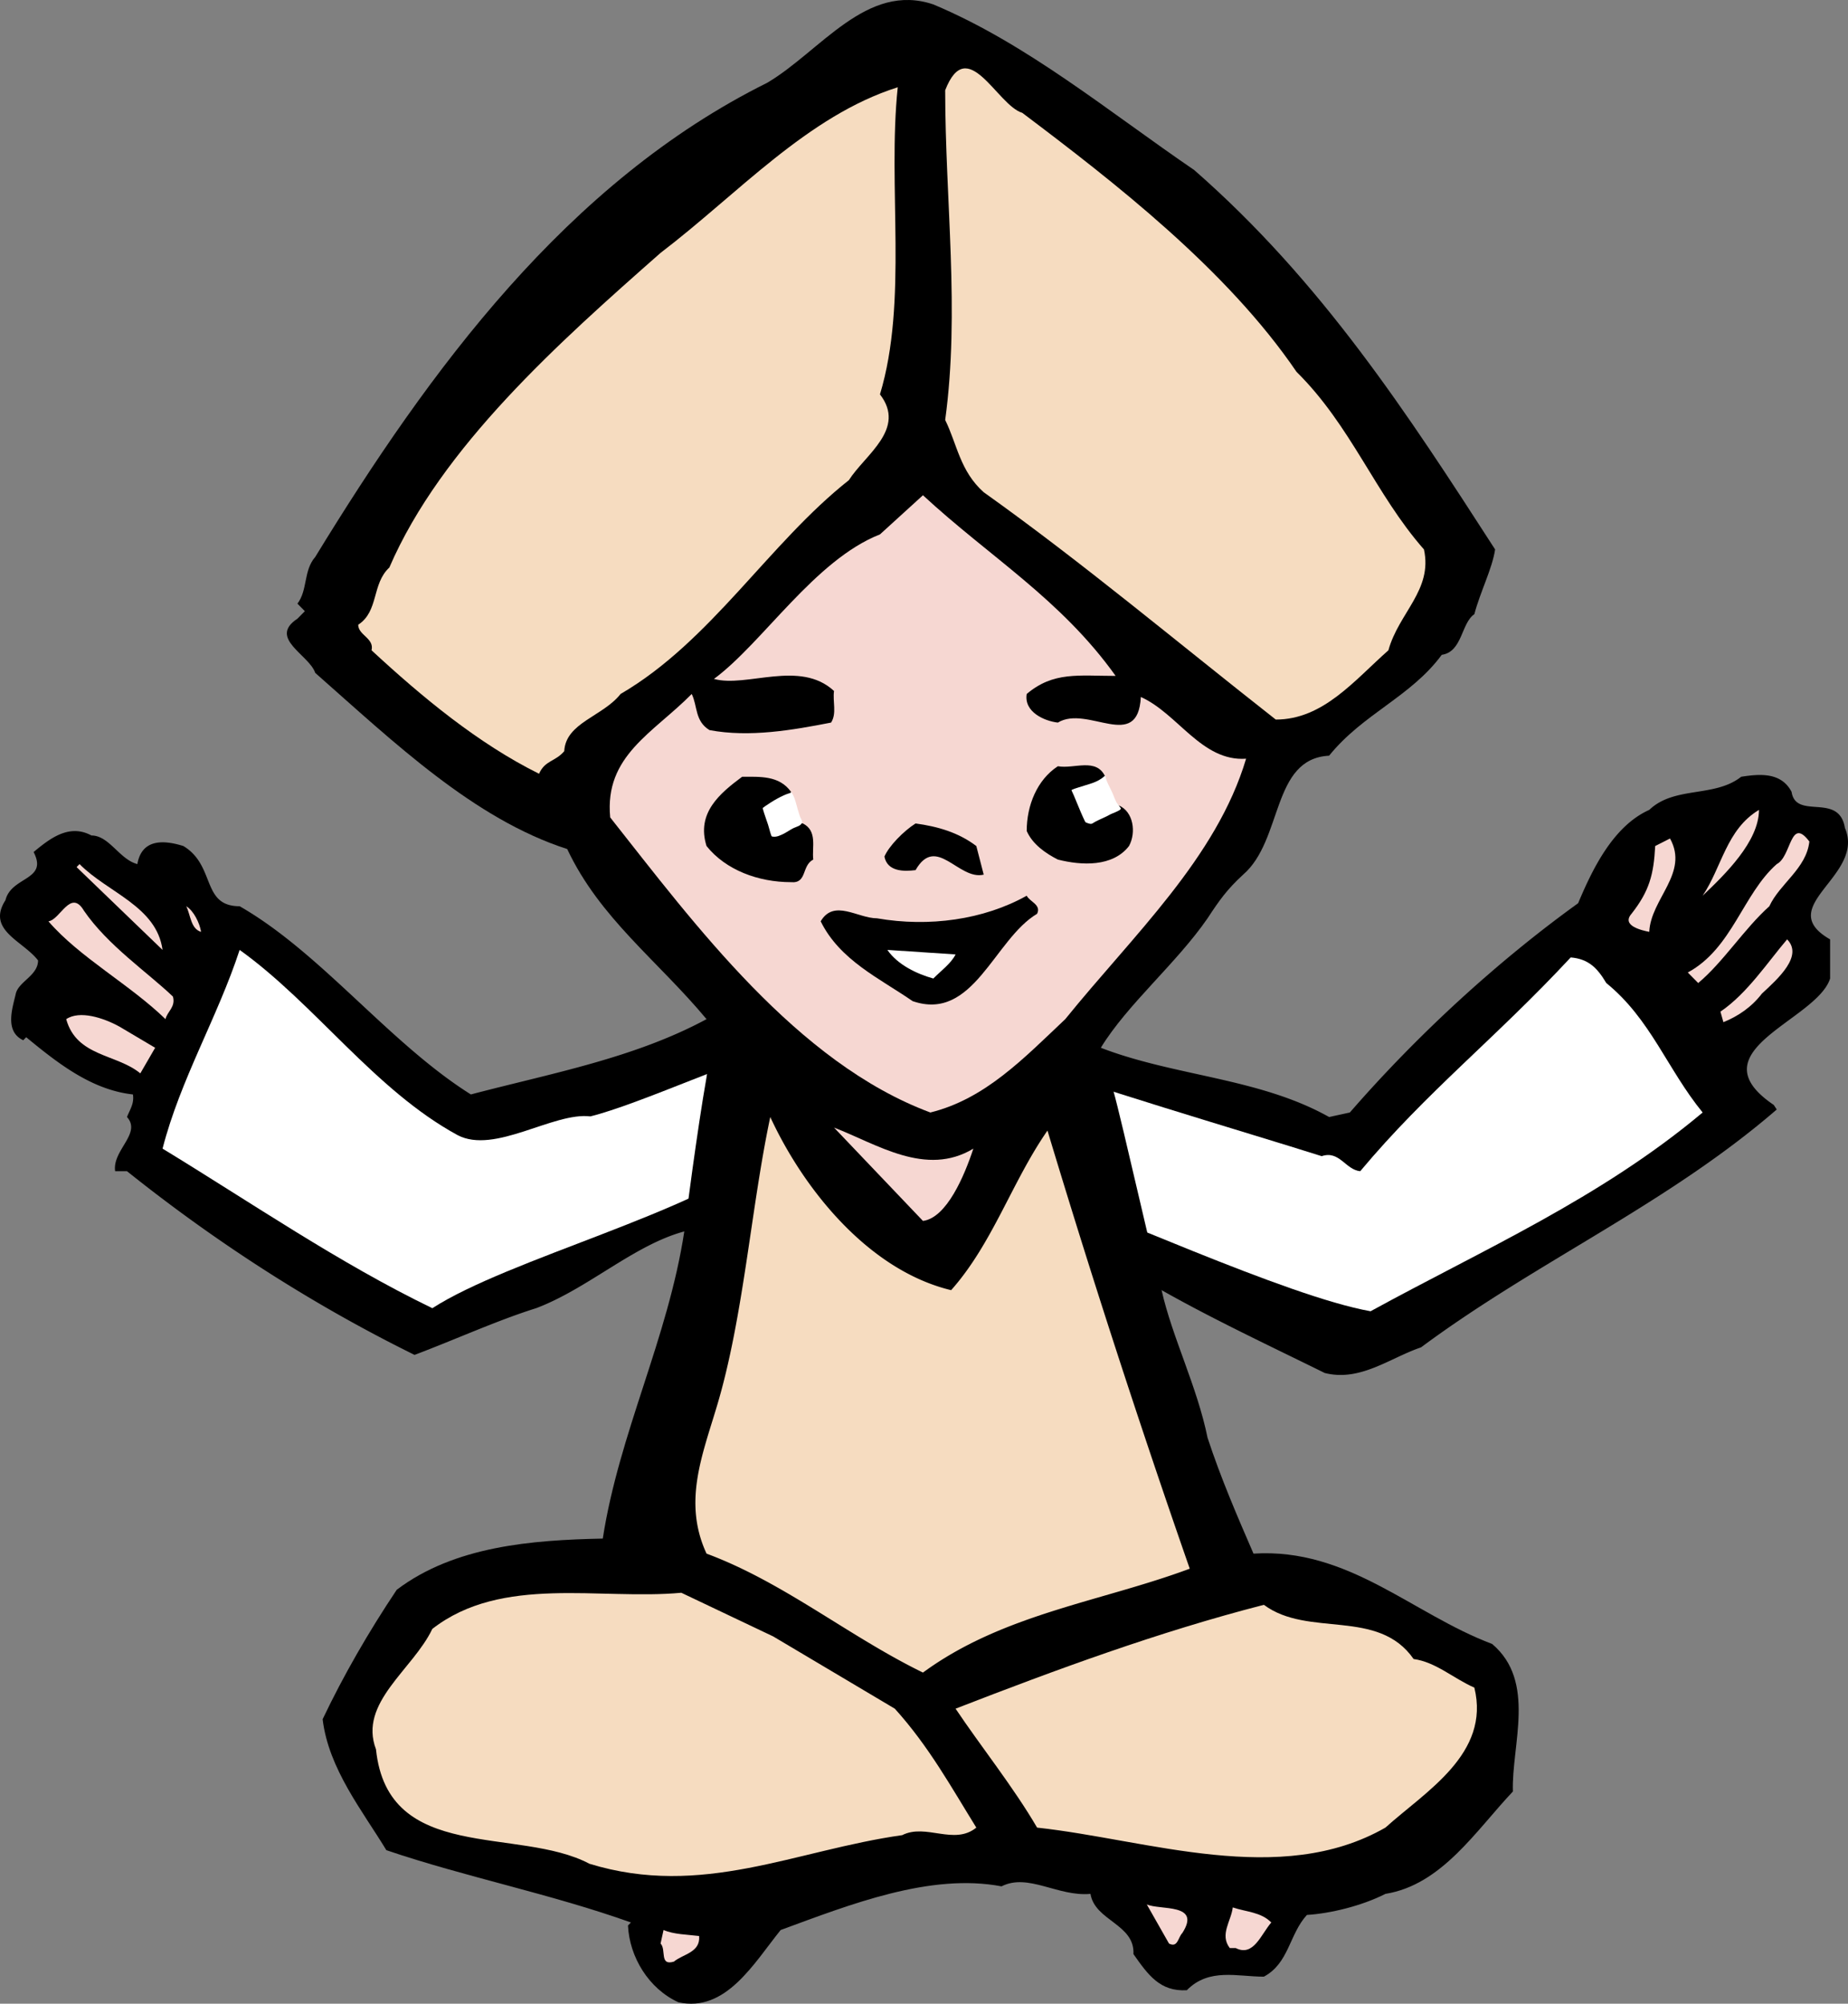
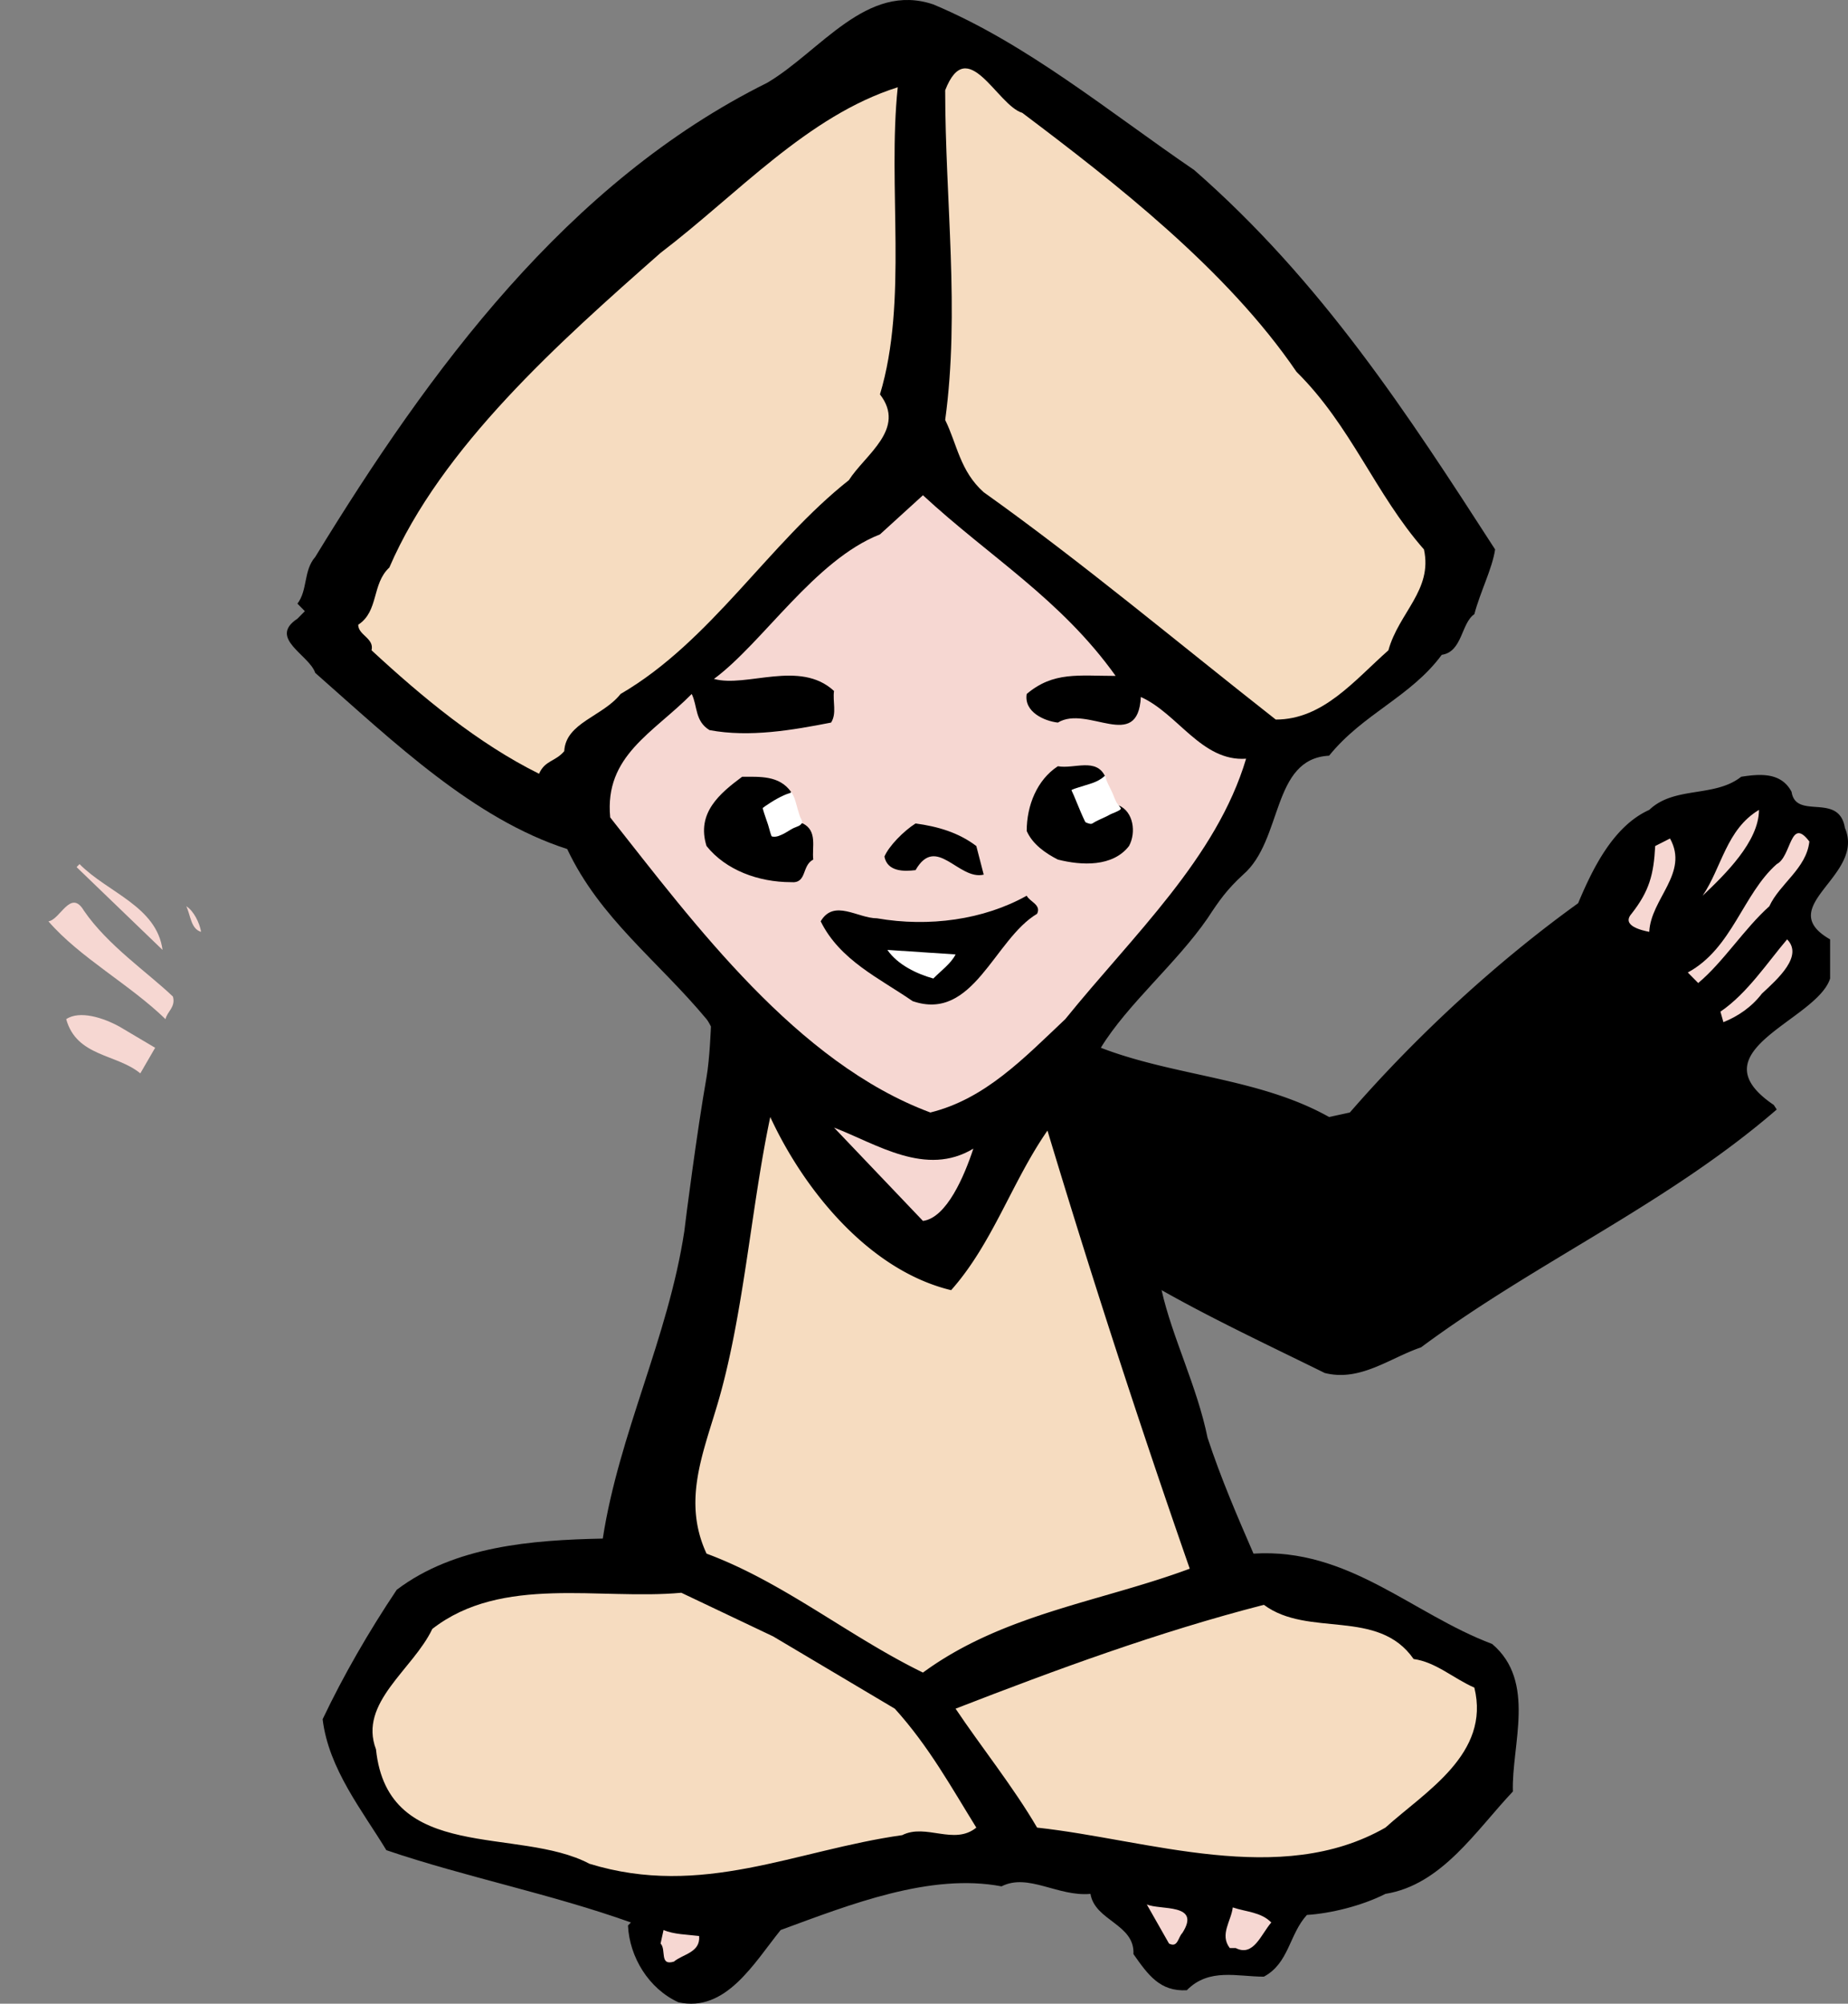
<svg xmlns="http://www.w3.org/2000/svg" id="siddharta" viewBox="0 0 237.617 257.635">
  <rect x="0" y="0" width="237.617" height="257.635" fill="#808080" stroke="none" />
  <style>@keyframes bless{0%{transform:rotate(-1deg)}to{transform:rotate(1deg)}}</style>
  <g style="transform-origin:10% 35%;animation:5s ease-in-out infinite alternate bless">
    <path d="M237.222 106.46c-.762-4.648-6.291-.967-6.86-4.648-1.334-2.515-4.004-2.323-6.48-1.937-3.432 2.711-8.578 1.161-11.817 4.259-4.765 2.132-7.433 7.938-9.15 12.003-10.482 7.55-20.774 17.035-29.35 26.907l-2.669.581c-8.956-5.032-19.822-5.227-29.353-8.904.014-.022-3.685-1.315-5.616-2.143a123.104 123.104 0 0 1-3.551-1.57c-.042-.008-.066-.01-.112-.019-.367-.07-4.517-.766-9.069-1.527.537 8.463.197 17.117-1.466 25.324.388.115.753.234 1.046.361 2.072.895 6.234 2.478 8.32 3.339a477.156 477.156 0 0 0 10.414 4.188c3.095 1.211 4.457 1.542 7.851 3.213 6.86 3.872 13.911 7.161 20.967 10.647 4.57 1.161 8.382-1.935 12.388-3.291 14.861-11.035 31.635-18.391 45.739-30.585l-.379-.583c-10.295-6.968 5.525-10.838 7.241-16.258v-5.033c-7.433-4.259 4.576-8.131 1.906-14.323Z" />
    <path d="M218.926 115.171c2.478-3.68 3.047-8.519 7.243-11.036 0 4.067-4.384 8.324-7.243 11.036ZM232.648 108.202c-.381 3.482-3.812 5.418-5.146 8.323-3.239 2.903-5.908 7.163-9.146 9.873l-1.338-1.357c5.72-3.095 7.056-10.063 11.437-13.936 1.906-.966 1.714-6.194 4.193-2.903ZM212.064 119.817c-.954-.193-3.621-.776-2.284-2.324 2.284-2.906 2.855-5.034 3.046-8.712l1.905-.967c2.477 4.453-2.478 7.741-2.668 12.003ZM226.55 127.754c-1.334 1.739-3.051 2.905-4.955 3.676l-.38-1.354c3.427-2.322 6.096-6.388 8.574-9.293 2.095 2.13-1.145 5.033-3.239 6.971Z" style="fill:#f6d7d2" />
-     <path d="M206.536 126.397c5.717 4.645 7.814 11.034 12.39 16.647-13.15 11.035-28.208 17.616-42.695 25.555-10.863-1.935-34.786-13.077-45.079-16.565-1.906-6.192-.777-9.83-1.924-16.414 9.531 3.68 31.568 10.134 40.715 13.038 2.286-.774 3.049 1.742 4.955 1.936 8.578-10.259 17.345-17.035 27.063-27.489 2.288.193 3.43 1.357 4.575 3.292Z" style="fill:#fff" />
  </g>
  <g style="transform-origin:90% 35%;animation:5s ease-in-out infinite alternate bless">
-     <path d="M107.026 144.97c.193-5.719.086-11.419-.782-17.035a6.908 6.908 0 0 0-.302.044c-4.89.898-15.145 3.001-15.094 3.062-9.339 5.034-20.011 6.97-30.303 9.682-10.483-6.587-19.251-18.2-29.732-24.2-4.955 0-3.049-5.228-7.242-7.744-2.478-.773-5.336-.967-5.909 2.324-2.287-.583-3.62-3.678-5.908-3.678-2.859-1.549-5.337.387-7.433 2.129 1.906 3.679-2.859 3.096-3.621 6.196-2.478 3.872 2.286 5.227 4.193 7.742 0 1.936-2.477 2.708-2.86 4.26-.38 1.739-1.523 4.837.953 6.002l.382-.389c4.004 3.293 8.386 6.775 13.722 7.358.191 1.158-.381 1.934-.762 2.901 1.906 2.13-1.906 4.259-1.524 6.969h1.524c11.626 9.295 24.014 17.229 36.974 23.618 5.146-1.936 10.673-4.453 15.63-6.004 6.67-2.514 12.578-8.128 19.058-9.873 1.507-.415 9.537-1.806 14.412-2.622a153.62 153.62 0 0 1 4.356-.657c.093-3.377.158-6.749.27-10.086Z" />
    <path d="M20.901 122.14 9.847 111.491l.382-.386c3.62 3.676 9.91 5.42 10.672 11.035ZM22.236 128.137c.381 1.357-.762 1.939-.953 2.906-4.574-4.448-11.054-7.937-15.057-12.581 1.524-.195 2.859-4.257 4.574-1.354 3.05 4.45 8.195 7.933 11.436 11.03ZM25.856 119.817c-1.334-.389-1.334-2.13-1.906-3.292.952.583 1.714 2.132 1.906 3.292Z" style="fill:#f6d7d2" />
-     <path d="M58.83 145.95c4.764 2.514 12.318-2.986 17.082-2.406 6.29-1.549 19.556-7.732 26.036-9.279-1.334 4.065 2.279 13.667-3.056 13.863-9.339 7.745-33.391 13.694-43.302 20.079-12.007-5.807-23.253-13.551-34.688-20.519 2.288-8.902 7.052-16.838 9.911-25.549 9.721 6.969 17.344 18.001 28.018 23.811Z" style="fill:#fff" />
    <path d="m19.948 134.722-1.906 3.29c-3.049-2.517-8.195-2.131-9.529-6.97 1.717-1.159 4.765-.191 6.861.968l4.574 2.711Z" style="fill:#f6d7d2" />
  </g>
  <g id="body">
    <path d="M191.862 211.38c-10.294-3.874-18.488-12.392-30.686-11.616-2.098-4.84-4.192-9.678-5.91-14.906-1.336-6.582-4.572-12.971-5.906-18.97-.762-2.307-5.117-21.825-6.203-25.637-.586-2.057-1.184-4.806-1.614-5.529 3.432-5.613 9.721-10.843 13.724-16.646 1.523-2.324 2.476-3.681 4.576-5.617 5.147-4.451 3.619-14.903 11.053-15.293 4.382-5.419 10.483-7.548 14.484-12.968 2.668-.387 2.48-4.066 4.194-5.228.763-2.903 2.288-5.807 2.669-8.323-11.244-17.423-22.3-34.457-38.69-48.782-11.057-7.55-21.539-16.262-33.544-21.295-8.576-2.903-14.486 6.001-21.347 10.067-25.729 12.776-43.455 36.973-58.13 60.977-1.526 1.743-.953 4.259-2.288 6.002l.954.967-.954.968c-3.811 2.515 1.525 4.646 2.288 6.967 10.101 8.905 20.392 18.78 32.4 22.651 4.192 8.905 11.626 14.323 17.915 21.872.226.261.566.945.566.945s-.152 4.19-.577 6.59c-1.183 6.683-2.674 18.19-2.848 19.758-2.096 13.745-8.386 25.943-10.482 39.495-9.148.19-19.059.966-26.491 6.581-3.622 5.416-6.862 11.032-9.53 16.645.762 6.388 5.146 11.809 8.195 16.842 10.292 3.487 21.156 5.615 31.448 9.294l-.381.385c.191 4.065 2.668 8.133 6.48 9.874 6.099 1.354 9.72-5.034 13.151-9.291 8.959-3.292 19.249-7.356 28.399-5.614 3.432-1.742 7.242 1.354 11.436.967.571 3.484 5.716 3.872 5.526 7.743 1.905 2.711 3.431 4.839 6.862 4.646 2.859-2.904 6.478-1.743 9.91-1.743 3.24-1.742 3.24-5.42 5.529-7.937 3.047-.191 7.048-1.161 10.099-2.709 7.242-1.161 11.629-8.13 16.39-13.164-.191-6.003 3.049-14.13-2.667-18.969Z" />
    <path d="M166.702 47.804c7.053 6.969 10.101 15.68 16.391 22.843 1.145 5.227-3.238 8.129-4.572 12.968-4.383 3.873-8.387 8.905-14.484 8.905-12.582-9.873-24.778-20.132-37.551-29.229-3.049-2.711-3.427-6.194-4.954-9.292 1.905-13.938 0-28.263 0-42.393 2.858-7.357 6.67 1.935 9.912 2.903 11.814 8.905 26.298 20.133 35.258 33.295ZM115.433 11.218c-1.335 12.777 1.336 27.489-2.286 39.49 3.43 4.453-1.905 7.743-4.002 11.034-10.292 8.131-17.725 20.713-29.351 27.489-2.287 2.904-7.051 3.679-7.243 7.355-1.143 1.355-2.477 1.161-3.239 2.903-7.815-3.87-15.057-9.872-21.538-15.874.381-1.548-1.714-1.935-1.714-3.288 2.667-1.743 1.714-5.229 4.002-7.357 6.671-15.487 21.918-29.037 34.877-40.457 9.912-7.55 18.869-17.616 30.495-21.294Z" style="fill:#f6dcc0" />
    <path d="M143.45 86.907c-4.765 0-8.004-.582-11.435 2.324-.38 2.322 2.288 3.485 4.004 3.679 3.812-2.324 10.289 3.87 10.672-3.292 4.764 2.129 7.816 8.324 13.533 7.937-3.812 12.775-14.486 22.647-23.253 33.487-5.337 5.034-10.292 10.259-17.345 12.002-17.153-6.385-30.303-24.196-41.166-37.94-.763-7.939 5.526-10.843 10.481-15.873.763 1.547.382 3.485 2.288 4.646 5.145.966 10.671 0 15.628-.967.762-1.163.191-2.711.38-4.066-4.383-4.066-11.242-.387-15.437-1.548 6.288-4.648 12.96-15.293 21.346-18.585l5.527-5.032c8.578 7.936 17.728 13.357 24.776 23.229Z" style="fill:#f6d7d2" />
    <path d="M142.119 99.876c-1.336 1.936-5.717.583-4.578 4.259.764.97 1.719 1.549 3.05 1.358.575-1.938 2.859.191 3.241-1.938 1.906.776 2.289 3.486 1.336 5.226-2.096 2.71-6.098 2.516-9.149 1.741-1.525-.775-3.242-1.934-4.004-3.678 0-3.289 1.336-6.581 4.004-8.322 2.096.385 4.955-1.161 6.1 1.354ZM101.713 101.813c-.191.967-4.956 1.16-4.003 4.648.572 1.547 2.668.966 3.62.384.571-.384.953-1.161 1.906-.966 1.906.966 1.142 3.096 1.334 4.644-1.526.775-.763 3.098-2.858 2.905-4.194 0-8.387-1.547-10.865-4.646-1.336-4.257 1.716-6.777 4.574-8.904 2.289 0 4.765-.193 6.291 1.936ZM125.536 108.781l.951 3.678c-3.237.776-6.098-5.225-8.764-.579-1.525.193-3.624.193-4.004-1.741.573-1.357 2.479-3.294 4.004-4.26 2.856.389 5.527 1.163 7.813 2.903ZM133.35 117.493c-5.528 3.29-8.196 13.937-16.01 11.229-4.193-2.906-9.339-5.229-11.817-10.261 1.714-2.906 4.766-.386 7.243-.386 6.672 1.16 13.721.191 19.248-2.905.383.775 1.908 1.162 1.336 2.322Z" />
    <path d="M122.868 122.72c-.572 1.159-1.906 2.126-2.859 3.096-2.096-.582-4.576-1.745-5.91-3.677l8.769.581Z" style="fill:#fff" />
    <path d="M122.297 165.888c5.336-5.999 7.814-13.938 12.388-20.519a1382.043 1382.043 0 0 0 18.294 56.332c-11.435 4.256-24.014 5.806-34.305 13.357-9.529-4.645-17.915-11.616-27.826-15.294-3.05-6.582-.571-12.58 1.334-18.972 3.431-11.419 4.384-25.553 6.861-37.167 4.384 9.486 12.769 19.744 23.253 22.262Z" style="fill:#f6dcc0" />
    <path d="M125.154 147.689c-1.143 3.486-3.43 8.904-6.48 9.296l-11.436-12.003c5.528 2.131 11.819 6.389 17.916 2.708Z" style="fill:#f6d7d2" />
    <path d="m99.423 210.413 15.631 9.287c4.383 4.843 7.242 10.068 10.482 15.293-2.858 2.327-6.479-.579-9.529.968-13.724 1.936-25.73 8.134-40.216 3.68-9.148-4.84-25.921 0-27.445-14.71-2.287-6.003 4.764-10.263 7.242-15.487 8.958-6.97 21.536-3.68 32.019-4.648l11.816 5.616ZM181.762 213.315c2.857.385 5.145 2.514 7.811 3.678 2.098 8.516-6.288 13.355-11.435 17.999-13.531 7.745-30.495 1.553-44.788 0-3.05-5.225-7.242-10.45-10.482-15.293 12.958-5.032 26.108-9.873 39.642-13.353 5.717 4.257 14.675.384 19.252 6.968Z" style="fill:#f6dcc0" />
    <path d="M152.026 248.544c-.571.58-.571 1.935-1.714 1.355l-2.859-5.032c1.716.773 7.054-.193 4.573 3.677ZM163.462 247.191c-1.333 1.547-2.286 4.45-4.574 3.288h-.762c-1.336-1.741.192-3.484.382-5.225 1.716.581 3.621.581 4.954 1.936ZM89.894 248.931c.191 2.129-2.096 2.324-3.24 3.291-1.906.583-.953-1.547-1.716-2.324l.382-1.74c1.333.579 3.049.579 4.573.772Z" style="fill:#f6d7d2" />
    <path d="M101.577 101.967c-1.006.286-2.311 1.078-3.159 1.669-.542.373-.753.574-.866 1.201-.083.469-.258 1.289-.074 1.725.2.475.948.69 1.412.876.632.257 1.03.165 1.681-.139.504-.234.942-.562 1.435-.812.372-.187 1.068-.304 1.126-.787.022-.18-.237-.598-.3-.789-.177-.516-.318-1.053-.464-1.583-.146-.532-.295-.98-.58-1.432M141.994 99.81c-.89.83-2.127 1.03-3.265 1.419-.516.177-1.307.352-1.467.88-.153.499.072 1.657.228 2.157.174.565.677.777 1.182 1.055.368.206.757.367 1.149.507.602.212.552.075 1.038-.186.657-.348 1.348-.598 1.967-.96.184-.109 1.267-.457 1.296-.706.011-.104-.482-.645-.556-.789-.202-.397-.356-.814-.527-1.224-.258-.613-.895-1.647-.903-2.221" style="fill:#fff" />
    <path d="M97.901 103.042c.103.973.546 2.06.852 2.984.202.616.331 1.45.719 1.972-.655.393-3.17-.326-3.183-1.233-.011-.768.53-1.894.785-2.637.124-.357.263-.768.475-1.087M137.611 101.248c.671 1.406 1.182 2.886 1.861 4.291.209.429.408.544-.087.826-.481.271-1.785.384-2.265.036-.618-.45-.5-1.707-.578-2.425-.12-1.07-.101-2.038.721-2.728" />
  </g>
</svg>